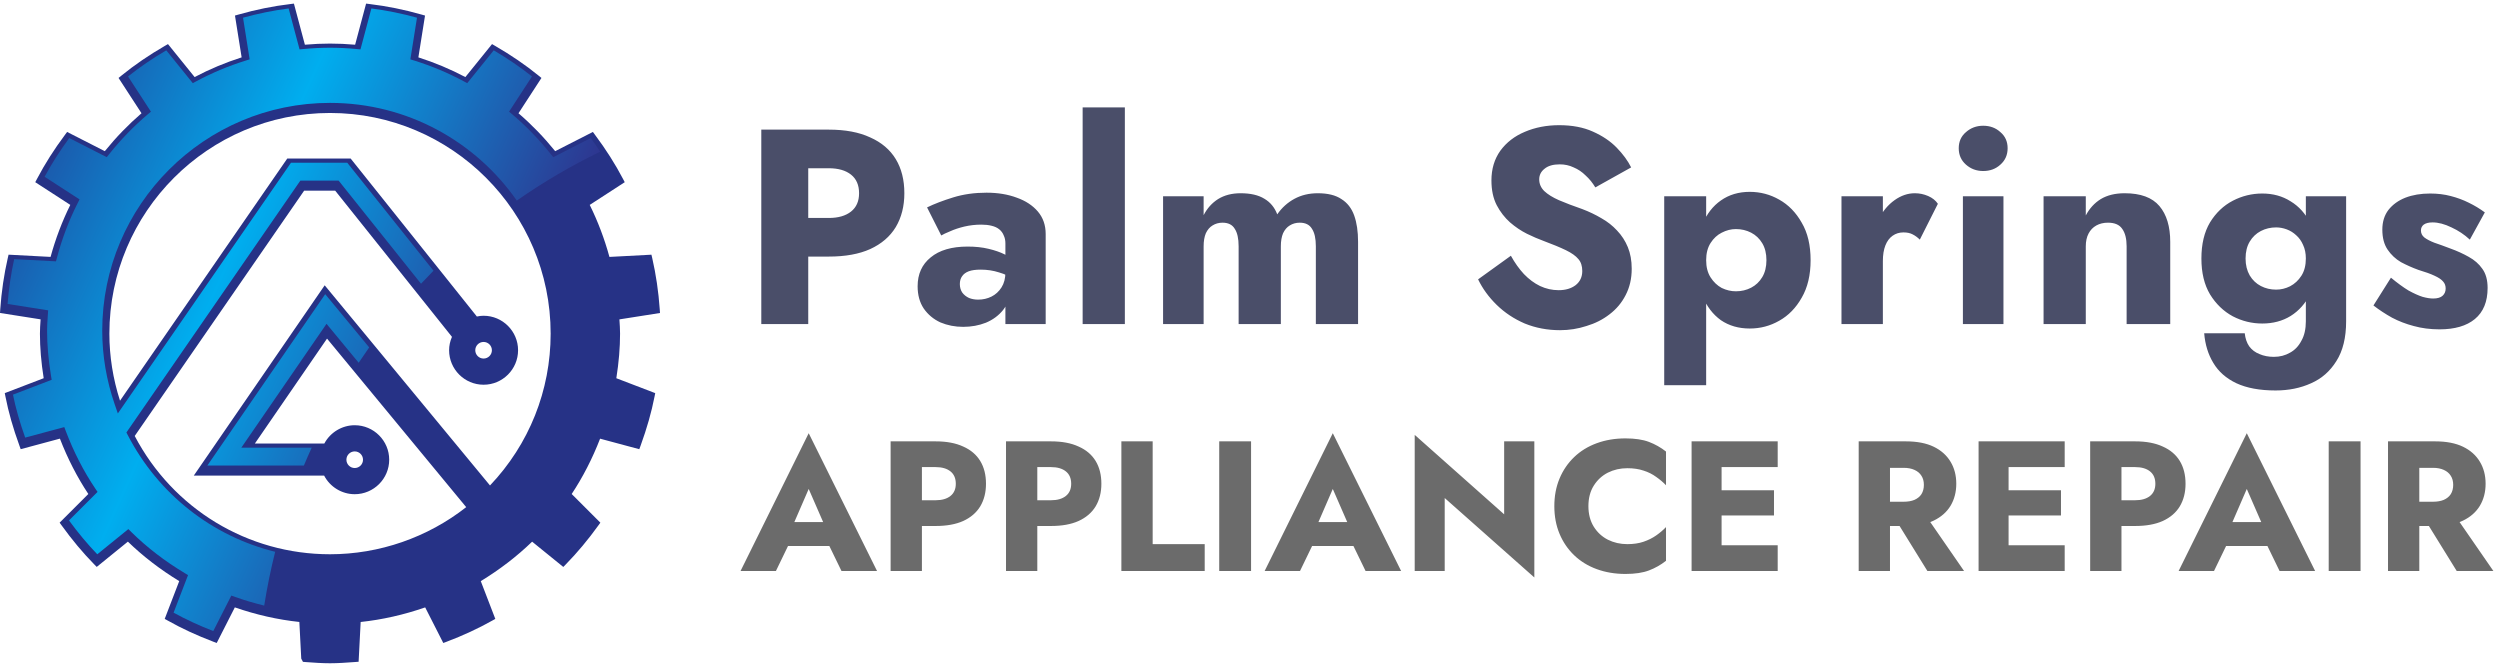
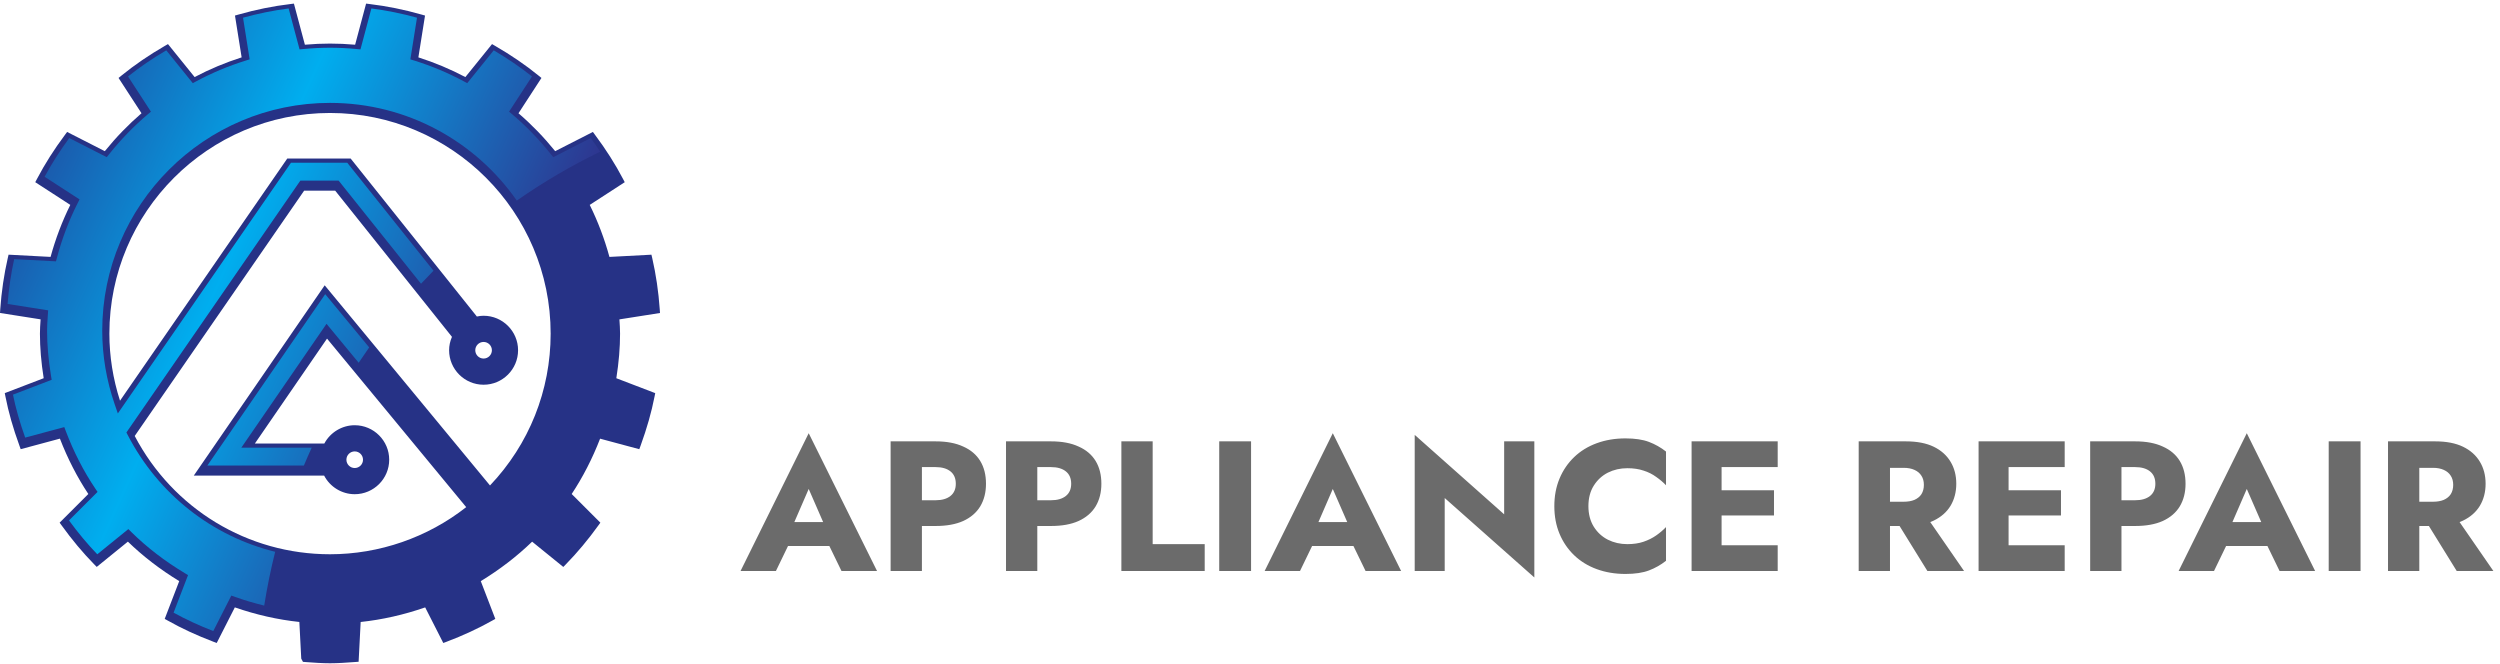
<svg xmlns="http://www.w3.org/2000/svg" width="162" height="43" viewBox="0 0 162 43" fill="none">
-   <path d="M49.332 8.4H52.374V21H49.332V8.4ZM51.24 10.902V8.4H53.706C54.774 8.4 55.668 8.568 56.388 8.904C57.12 9.228 57.672 9.696 58.044 10.308C58.416 10.92 58.602 11.658 58.602 12.522C58.602 13.362 58.416 14.094 58.044 14.718C57.672 15.33 57.12 15.804 56.388 16.14C55.668 16.464 54.774 16.626 53.706 16.626H51.24V14.124H53.706C54.318 14.124 54.798 13.986 55.146 13.71C55.494 13.434 55.668 13.038 55.668 12.522C55.668 11.994 55.494 11.592 55.146 11.316C54.798 11.04 54.318 10.902 53.706 10.902H51.24ZM62.198 18.408C62.198 18.624 62.252 18.81 62.36 18.966C62.468 19.11 62.612 19.224 62.792 19.308C62.972 19.38 63.17 19.416 63.386 19.416C63.698 19.416 63.986 19.35 64.25 19.218C64.514 19.086 64.73 18.888 64.898 18.624C65.066 18.36 65.15 18.036 65.15 17.652L65.438 18.732C65.438 19.26 65.294 19.71 65.006 20.082C64.718 20.442 64.346 20.718 63.89 20.91C63.434 21.09 62.942 21.18 62.414 21.18C61.886 21.18 61.394 21.084 60.938 20.892C60.494 20.688 60.134 20.388 59.858 19.992C59.594 19.596 59.462 19.116 59.462 18.552C59.462 17.76 59.744 17.136 60.308 16.68C60.872 16.212 61.67 15.978 62.702 15.978C63.206 15.978 63.656 16.026 64.052 16.122C64.46 16.218 64.808 16.338 65.096 16.482C65.384 16.626 65.6 16.776 65.744 16.932V18.138C65.456 17.922 65.12 17.76 64.736 17.652C64.364 17.532 63.968 17.472 63.548 17.472C63.224 17.472 62.966 17.508 62.774 17.58C62.582 17.652 62.438 17.76 62.342 17.904C62.246 18.036 62.198 18.204 62.198 18.408ZM60.992 15.258L60.074 13.44C60.542 13.212 61.106 12.996 61.766 12.792C62.426 12.588 63.146 12.486 63.926 12.486C64.658 12.486 65.312 12.594 65.888 12.81C66.464 13.014 66.92 13.314 67.256 13.71C67.592 14.106 67.76 14.592 67.76 15.168V21H65.15V15.78C65.15 15.576 65.114 15.402 65.042 15.258C64.982 15.102 64.886 14.97 64.754 14.862C64.622 14.754 64.454 14.676 64.25 14.628C64.058 14.58 63.836 14.556 63.584 14.556C63.212 14.556 62.846 14.598 62.486 14.682C62.138 14.766 61.832 14.868 61.568 14.988C61.304 15.096 61.112 15.186 60.992 15.258ZM70.155 6.96H72.891V21H70.155V6.96ZM88.003 15.672V21H85.267V15.96C85.267 15.456 85.183 15.078 85.015 14.826C84.859 14.562 84.595 14.43 84.223 14.43C83.983 14.43 83.767 14.49 83.575 14.61C83.395 14.718 83.251 14.886 83.143 15.114C83.047 15.342 82.999 15.624 82.999 15.96V21H80.263V15.96C80.263 15.456 80.179 15.078 80.011 14.826C79.855 14.562 79.591 14.43 79.219 14.43C78.979 14.43 78.763 14.49 78.571 14.61C78.391 14.718 78.247 14.886 78.139 15.114C78.043 15.342 77.995 15.624 77.995 15.96V21H75.367V12.72H77.995V13.944C78.223 13.5 78.535 13.152 78.931 12.9C79.339 12.648 79.825 12.522 80.389 12.522C81.037 12.522 81.553 12.642 81.937 12.882C82.321 13.11 82.597 13.446 82.765 13.89C83.065 13.458 83.437 13.122 83.881 12.882C84.325 12.642 84.829 12.522 85.393 12.522C86.041 12.522 86.551 12.648 86.923 12.9C87.307 13.14 87.583 13.494 87.751 13.962C87.919 14.43 88.003 15 88.003 15.672ZM97.905 16.572C98.157 17.028 98.439 17.424 98.751 17.76C99.075 18.096 99.423 18.354 99.795 18.534C100.179 18.714 100.581 18.804 101.001 18.804C101.445 18.804 101.811 18.696 102.099 18.48C102.387 18.252 102.531 17.946 102.531 17.562C102.531 17.238 102.447 16.98 102.279 16.788C102.111 16.584 101.841 16.392 101.469 16.212C101.097 16.032 100.605 15.828 99.993 15.6C99.693 15.492 99.345 15.342 98.949 15.15C98.565 14.958 98.199 14.712 97.851 14.412C97.503 14.1 97.215 13.728 96.987 13.296C96.759 12.852 96.645 12.318 96.645 11.694C96.645 10.95 96.837 10.308 97.221 9.768C97.617 9.228 98.145 8.82 98.805 8.544C99.477 8.256 100.221 8.112 101.037 8.112C101.877 8.112 102.603 8.25 103.215 8.526C103.839 8.802 104.355 9.15 104.763 9.57C105.171 9.99 105.483 10.416 105.699 10.848L103.377 12.144C103.197 11.844 102.987 11.586 102.747 11.37C102.519 11.142 102.261 10.968 101.973 10.848C101.697 10.716 101.397 10.65 101.073 10.65C100.641 10.65 100.311 10.746 100.083 10.938C99.855 11.118 99.741 11.346 99.741 11.622C99.741 11.91 99.849 12.162 100.065 12.378C100.293 12.594 100.611 12.792 101.019 12.972C101.439 13.152 101.943 13.344 102.531 13.548C102.975 13.716 103.389 13.914 103.773 14.142C104.157 14.358 104.493 14.622 104.781 14.934C105.081 15.246 105.315 15.606 105.483 16.014C105.651 16.422 105.735 16.89 105.735 17.418C105.735 18.054 105.603 18.624 105.339 19.128C105.087 19.62 104.739 20.034 104.295 20.37C103.863 20.706 103.365 20.958 102.801 21.126C102.249 21.306 101.679 21.396 101.091 21.396C100.275 21.396 99.513 21.252 98.805 20.964C98.109 20.664 97.503 20.262 96.987 19.758C96.471 19.254 96.069 18.702 95.781 18.102L97.905 16.572ZM110.559 24.96H107.841V12.72H110.559V24.96ZM117.327 16.86C117.327 17.82 117.135 18.63 116.751 19.29C116.379 19.95 115.893 20.448 115.293 20.784C114.705 21.12 114.069 21.288 113.385 21.288C112.665 21.288 112.041 21.108 111.513 20.748C110.997 20.376 110.601 19.86 110.325 19.2C110.049 18.528 109.911 17.748 109.911 16.86C109.911 15.96 110.049 15.18 110.325 14.52C110.601 13.86 110.997 13.35 111.513 12.99C112.041 12.618 112.665 12.432 113.385 12.432C114.069 12.432 114.705 12.6 115.293 12.936C115.893 13.272 116.379 13.77 116.751 14.43C117.135 15.078 117.327 15.888 117.327 16.86ZM114.465 16.86C114.465 16.428 114.375 16.062 114.195 15.762C114.015 15.462 113.775 15.234 113.475 15.078C113.175 14.922 112.845 14.844 112.485 14.844C112.173 14.844 111.867 14.922 111.567 15.078C111.279 15.222 111.039 15.444 110.847 15.744C110.655 16.044 110.559 16.416 110.559 16.86C110.559 17.304 110.655 17.676 110.847 17.976C111.039 18.276 111.279 18.504 111.567 18.66C111.867 18.804 112.173 18.876 112.485 18.876C112.845 18.876 113.175 18.798 113.475 18.642C113.775 18.486 114.015 18.258 114.195 17.958C114.375 17.658 114.465 17.292 114.465 16.86ZM122.01 12.72V21H119.328V12.72H122.01ZM124.404 15.528C124.26 15.384 124.104 15.27 123.936 15.186C123.78 15.102 123.582 15.06 123.342 15.06C123.078 15.06 122.844 15.132 122.64 15.276C122.436 15.42 122.28 15.63 122.172 15.906C122.064 16.182 122.01 16.518 122.01 16.914L121.362 15.96C121.362 15.3 121.488 14.712 121.74 14.196C122.004 13.68 122.346 13.272 122.766 12.972C123.186 12.672 123.624 12.522 124.08 12.522C124.38 12.522 124.668 12.582 124.944 12.702C125.22 12.822 125.43 12.99 125.574 13.206L124.404 15.528ZM126.926 9.606C126.926 9.174 127.082 8.826 127.394 8.562C127.706 8.286 128.078 8.148 128.51 8.148C128.954 8.148 129.326 8.286 129.626 8.562C129.938 8.826 130.094 9.174 130.094 9.606C130.094 10.038 129.938 10.392 129.626 10.668C129.326 10.944 128.954 11.082 128.51 11.082C128.078 11.082 127.706 10.944 127.394 10.668C127.082 10.392 126.926 10.038 126.926 9.606ZM127.196 12.72H129.824V21H127.196V12.72ZM137.805 15.96C137.805 15.468 137.709 15.09 137.517 14.826C137.337 14.562 137.031 14.43 136.599 14.43C136.311 14.43 136.059 14.49 135.843 14.61C135.627 14.73 135.459 14.904 135.339 15.132C135.219 15.36 135.159 15.636 135.159 15.96V21H132.423V12.72H135.159V13.962C135.399 13.506 135.723 13.152 136.131 12.9C136.551 12.648 137.067 12.522 137.679 12.522C138.711 12.522 139.461 12.798 139.929 13.35C140.397 13.902 140.631 14.676 140.631 15.672V21H137.805V15.96ZM142.831 21.594H145.459C145.495 21.93 145.591 22.212 145.747 22.44C145.915 22.668 146.137 22.836 146.413 22.944C146.689 23.064 147.001 23.124 147.349 23.124C147.733 23.124 148.081 23.034 148.393 22.854C148.705 22.686 148.951 22.428 149.131 22.08C149.323 21.744 149.419 21.324 149.419 20.82V12.72H152.029V20.82C152.029 21.876 151.819 22.734 151.399 23.394C150.991 24.054 150.445 24.534 149.761 24.834C149.077 25.146 148.309 25.302 147.457 25.302C146.437 25.302 145.591 25.146 144.919 24.834C144.259 24.522 143.761 24.084 143.425 23.52C143.089 22.968 142.891 22.326 142.831 21.594ZM142.651 16.752C142.651 15.816 142.837 15.036 143.209 14.412C143.593 13.788 144.085 13.32 144.685 13.008C145.285 12.696 145.921 12.54 146.593 12.54C147.289 12.54 147.901 12.708 148.429 13.044C148.969 13.368 149.395 13.842 149.707 14.466C150.019 15.09 150.175 15.852 150.175 16.752C150.175 17.64 150.019 18.402 149.707 19.038C149.395 19.662 148.969 20.142 148.429 20.478C147.901 20.802 147.289 20.964 146.593 20.964C145.921 20.964 145.285 20.808 144.685 20.496C144.085 20.172 143.593 19.698 143.209 19.074C142.837 18.45 142.651 17.676 142.651 16.752ZM145.513 16.752C145.513 17.172 145.603 17.538 145.783 17.85C145.963 18.15 146.203 18.378 146.503 18.534C146.803 18.69 147.133 18.768 147.493 18.768C147.805 18.768 148.105 18.696 148.393 18.552C148.693 18.396 148.939 18.168 149.131 17.868C149.323 17.568 149.419 17.196 149.419 16.752C149.419 16.416 149.359 16.122 149.239 15.87C149.131 15.618 148.981 15.408 148.789 15.24C148.609 15.072 148.405 14.946 148.177 14.862C147.949 14.778 147.721 14.736 147.493 14.736C147.133 14.736 146.803 14.814 146.503 14.97C146.203 15.126 145.963 15.354 145.783 15.654C145.603 15.954 145.513 16.32 145.513 16.752ZM154.933 17.994C155.353 18.342 155.731 18.618 156.067 18.822C156.415 19.014 156.721 19.152 156.985 19.236C157.249 19.308 157.477 19.344 157.669 19.344C157.945 19.344 158.149 19.284 158.281 19.164C158.413 19.044 158.479 18.888 158.479 18.696C158.479 18.516 158.425 18.366 158.317 18.246C158.209 18.114 158.023 17.988 157.759 17.868C157.507 17.748 157.159 17.622 156.715 17.49C156.319 17.346 155.941 17.178 155.581 16.986C155.233 16.782 154.945 16.512 154.717 16.176C154.489 15.84 154.375 15.408 154.375 14.88C154.375 14.376 154.507 13.95 154.771 13.602C155.047 13.254 155.413 12.99 155.869 12.81C156.337 12.63 156.871 12.54 157.471 12.54C157.951 12.54 158.395 12.594 158.803 12.702C159.223 12.81 159.613 12.954 159.973 13.134C160.345 13.314 160.693 13.524 161.017 13.764L160.045 15.528C159.697 15.204 159.301 14.94 158.857 14.736C158.413 14.52 158.005 14.412 157.633 14.412C157.381 14.412 157.189 14.46 157.057 14.556C156.937 14.652 156.877 14.778 156.877 14.934C156.877 15.114 156.949 15.264 157.093 15.384C157.249 15.504 157.465 15.618 157.741 15.726C158.029 15.822 158.377 15.948 158.785 16.104C159.217 16.26 159.613 16.44 159.973 16.644C160.345 16.848 160.639 17.106 160.855 17.418C161.083 17.73 161.197 18.144 161.197 18.66C161.197 19.548 160.921 20.22 160.369 20.676C159.829 21.12 159.067 21.342 158.083 21.342C157.483 21.342 156.925 21.27 156.409 21.126C155.905 20.994 155.437 20.814 155.005 20.586C154.573 20.346 154.171 20.082 153.799 19.794L154.933 17.994Z" fill="#4A4E69" />
  <path d="M50.208 35.38L50.352 33.832H54.516L54.648 35.38H50.208ZM52.404 31.684L51.228 34.396L51.324 34.84L50.28 37H47.988L52.404 28.072L56.832 37H54.528L53.52 34.924L53.592 34.408L52.404 31.684ZM57.712 28.6H59.74V37H57.712V28.6ZM58.984 30.268V28.6H60.628C61.34 28.6 61.936 28.712 62.416 28.936C62.904 29.152 63.272 29.464 63.52 29.872C63.768 30.28 63.892 30.772 63.892 31.348C63.892 31.908 63.768 32.396 63.52 32.812C63.272 33.22 62.904 33.536 62.416 33.76C61.936 33.976 61.34 34.084 60.628 34.084H58.984V32.416H60.628C61.036 32.416 61.356 32.324 61.588 32.14C61.82 31.956 61.936 31.692 61.936 31.348C61.936 30.996 61.82 30.728 61.588 30.544C61.356 30.36 61.036 30.268 60.628 30.268H58.984ZM65.189 28.6H67.217V37H65.189V28.6ZM66.461 30.268V28.6H68.105C68.817 28.6 69.413 28.712 69.893 28.936C70.381 29.152 70.749 29.464 70.997 29.872C71.245 30.28 71.369 30.772 71.369 31.348C71.369 31.908 71.245 32.396 70.997 32.812C70.749 33.22 70.381 33.536 69.893 33.76C69.413 33.976 68.817 34.084 68.105 34.084H66.461V32.416H68.105C68.513 32.416 68.833 32.324 69.065 32.14C69.297 31.956 69.413 31.692 69.413 31.348C69.413 30.996 69.297 30.728 69.065 30.544C68.833 30.36 68.513 30.268 68.105 30.268H66.461ZM72.665 28.6H74.693V35.26H78.065V37H72.665V28.6ZM79.005 28.6H81.069V37H79.005V28.6ZM84.169 35.38L84.313 33.832H88.477L88.609 35.38H84.169ZM86.365 31.684L85.189 34.396L85.285 34.84L84.241 37H81.949L86.365 28.072L90.793 37H88.489L87.481 34.924L87.553 34.408L86.365 31.684ZM97.469 28.6H99.425V37.42L93.617 32.272V37H91.673V28.18L97.469 33.328V28.6ZM102.929 32.8C102.929 33.312 103.045 33.756 103.277 34.132C103.509 34.5 103.813 34.78 104.189 34.972C104.573 35.164 104.993 35.26 105.449 35.26C105.849 35.26 106.201 35.208 106.505 35.104C106.809 35 107.081 34.864 107.321 34.696C107.561 34.528 107.773 34.348 107.957 34.156V36.34C107.621 36.604 107.253 36.812 106.853 36.964C106.453 37.116 105.945 37.192 105.329 37.192C104.657 37.192 104.037 37.088 103.469 36.88C102.901 36.672 102.413 36.372 102.005 35.98C101.597 35.588 101.281 35.124 101.057 34.588C100.833 34.052 100.721 33.456 100.721 32.8C100.721 32.144 100.833 31.548 101.057 31.012C101.281 30.476 101.597 30.012 102.005 29.62C102.413 29.228 102.901 28.928 103.469 28.72C104.037 28.512 104.657 28.408 105.329 28.408C105.945 28.408 106.453 28.484 106.853 28.636C107.253 28.788 107.621 28.996 107.957 29.26V31.444C107.773 31.252 107.561 31.072 107.321 30.904C107.081 30.728 106.809 30.592 106.505 30.496C106.201 30.392 105.849 30.34 105.449 30.34C104.993 30.34 104.573 30.436 104.189 30.628C103.813 30.82 103.509 31.1 103.277 31.468C103.045 31.836 102.929 32.28 102.929 32.8ZM110.959 37V35.332H115.195V37H110.959ZM110.959 30.268V28.6H115.195V30.268H110.959ZM110.959 33.4V31.768H114.955V33.4H110.959ZM109.615 28.6H111.559V37H109.615V28.6ZM122.543 33.196H124.643L127.271 37H124.895L122.543 33.196ZM120.443 28.6H122.471V37H120.443V28.6ZM121.715 30.316V28.6H123.503C124.223 28.6 124.823 28.716 125.303 28.948C125.783 29.18 126.147 29.504 126.395 29.92C126.643 30.328 126.767 30.804 126.767 31.348C126.767 31.884 126.643 32.36 126.395 32.776C126.147 33.184 125.783 33.504 125.303 33.736C124.823 33.968 124.223 34.084 123.503 34.084H121.715V32.512H123.359C123.631 32.512 123.863 32.472 124.055 32.392C124.255 32.304 124.407 32.18 124.511 32.02C124.615 31.852 124.667 31.652 124.667 31.42C124.667 31.188 124.615 30.992 124.511 30.832C124.407 30.664 124.255 30.536 124.055 30.448C123.863 30.36 123.631 30.316 123.359 30.316H121.715ZM129.556 37V35.332H133.792V37H129.556ZM129.556 30.268V28.6H133.792V30.268H129.556ZM129.556 33.4V31.768H133.552V33.4H129.556ZM128.212 28.6H130.156V37H128.212V28.6ZM135.443 28.6H137.471V37H135.443V28.6ZM136.715 30.268V28.6H138.359C139.071 28.6 139.667 28.712 140.147 28.936C140.635 29.152 141.003 29.464 141.251 29.872C141.499 30.28 141.623 30.772 141.623 31.348C141.623 31.908 141.499 32.396 141.251 32.812C141.003 33.22 140.635 33.536 140.147 33.76C139.667 33.976 139.071 34.084 138.359 34.084H136.715V32.416H138.359C138.767 32.416 139.087 32.324 139.319 32.14C139.551 31.956 139.667 31.692 139.667 31.348C139.667 30.996 139.551 30.728 139.319 30.544C139.087 30.36 138.767 30.268 138.359 30.268H136.715ZM143.396 35.38L143.54 33.832H147.704L147.836 35.38H143.396ZM145.592 31.684L144.416 34.396L144.512 34.84L143.468 37H141.175L145.592 28.072L150.02 37H147.716L146.708 34.924L146.78 34.408L145.592 31.684ZM150.9 28.6H152.964V37H150.9V28.6ZM156.843 33.196H158.943L161.571 37H159.195L156.843 33.196ZM154.743 28.6H156.771V37H154.743V28.6ZM156.015 30.316V28.6H157.803C158.523 28.6 159.123 28.716 159.603 28.948C160.083 29.18 160.447 29.504 160.695 29.92C160.943 30.328 161.067 30.804 161.067 31.348C161.067 31.884 160.943 32.36 160.695 32.776C160.447 33.184 160.083 33.504 159.603 33.736C159.123 33.968 158.523 34.084 157.803 34.084H156.015V32.512H157.659C157.931 32.512 158.163 32.472 158.355 32.392C158.555 32.304 158.707 32.18 158.811 32.02C158.915 31.852 158.967 31.652 158.967 31.42C158.967 31.188 158.915 30.992 158.811 30.832C158.707 30.664 158.555 30.536 158.355 30.448C158.163 30.36 157.931 30.316 157.659 30.316H156.015Z" fill="#6B6B6B" />
  <path d="M21.385 42.979C20.861 42.979 20.341 42.941 19.839 42.904L19.632 42.888L19.521 42.679L19.398 40.303C18.002 40.156 16.598 39.837 15.217 39.358L14.044 41.664L13.82 41.581C12.762 41.18 11.772 40.722 10.875 40.216L10.673 40.104L11.614 37.656C10.385 36.907 9.267 36.048 8.287 35.098L6.268 36.736L6.098 36.563C5.369 35.82 4.662 34.975 3.998 34.052L3.864 33.869L5.724 32.011C5 30.92 4.381 29.715 3.882 28.424L1.341 29.107L1.258 28.876C0.847 27.75 0.551 26.708 0.352 25.694L0.309 25.474L2.831 24.508C2.667 23.472 2.588 22.526 2.588 21.62C2.588 21.323 2.608 21.028 2.628 20.743L2.631 20.694L0 20.28L0.017 20.036C0.096 18.901 0.259 17.786 0.504 16.722L0.555 16.503L3.277 16.647C3.598 15.475 4.027 14.342 4.555 13.277L2.285 11.806L2.399 11.59C2.899 10.635 3.51 9.674 4.215 8.731L4.349 8.55L6.791 9.796C7.524 8.892 8.323 8.067 9.17 7.339L7.682 5.051L7.869 4.899C8.707 4.216 9.656 3.567 10.686 2.971L10.885 2.857L12.612 4.994C13.578 4.483 14.601 4.055 15.658 3.717L15.226 1.008L15.455 0.943C16.562 0.626 17.693 0.396 18.816 0.262L19.046 0.234L19.757 2.897C20.321 2.848 20.855 2.824 21.384 2.824C21.913 2.824 22.448 2.848 23.012 2.897L23.723 0.234L23.954 0.262C25.076 0.396 26.206 0.626 27.314 0.943L27.542 1.008L27.111 3.717C28.168 4.055 29.191 4.484 30.156 4.994L31.884 2.857L32.081 2.972C33.113 3.568 34.061 4.216 34.899 4.899L35.086 5.051L33.598 7.34C34.445 8.066 35.245 8.892 35.977 9.796L38.419 8.55L38.553 8.732C39.26 9.676 39.871 10.639 40.37 11.591L40.483 11.806L38.214 13.278C38.742 14.344 39.171 15.476 39.491 16.648L42.213 16.504L42.264 16.723C42.507 17.781 42.671 18.896 42.751 20.037L42.768 20.282L40.138 20.696L40.139 20.72C40.16 21.027 40.18 21.322 40.18 21.621C40.18 22.528 40.101 23.473 39.938 24.509L42.459 25.475L42.415 25.696C42.217 26.708 41.921 27.749 41.511 28.878L41.426 29.108L38.886 28.426C38.386 29.717 37.767 30.922 37.045 32.012L38.903 33.869L38.77 34.054C38.109 34.973 37.402 35.818 36.671 36.565L36.502 36.738L34.482 35.1C33.502 36.049 32.383 36.909 31.154 37.657L32.096 40.105L31.893 40.218C30.996 40.723 30.006 41.182 28.949 41.582L28.725 41.666L27.552 39.359C26.174 39.838 24.768 40.156 23.371 40.305L23.238 42.882L23.002 42.899C22.438 42.94 21.914 42.979 21.385 42.979ZM8.73 28.251C11.213 32.981 16.054 35.916 21.385 35.916C24.574 35.916 27.702 34.833 30.21 32.863L21.191 21.942L16.517 28.739H21.017C21.403 28.017 22.165 27.555 22.985 27.555C24.217 27.555 25.22 28.557 25.22 29.789C25.22 31.022 24.217 32.024 22.985 32.024C22.154 32.024 21.387 31.555 21.005 30.821H12.556L21.04 18.488L31.752 31.458C34.288 28.79 35.682 25.303 35.682 21.619C35.682 13.735 29.268 7.321 21.385 7.321C13.501 7.321 7.088 13.735 7.088 21.619C7.088 23.082 7.319 24.542 7.777 25.965L18.614 10.274H22.723L30.901 20.511C31.055 20.477 31.196 20.461 31.337 20.461C32.568 20.461 33.571 21.464 33.571 22.695C33.571 23.928 32.568 24.93 31.337 24.93C30.104 24.93 29.102 23.928 29.102 22.695C29.102 22.402 29.164 22.111 29.287 21.828L21.722 12.357H19.707L8.73 28.251ZM22.985 29.251C22.688 29.251 22.447 29.492 22.447 29.79C22.447 30.086 22.689 30.328 22.985 30.328C23.282 30.328 23.523 30.087 23.523 29.79C23.523 29.492 23.282 29.251 22.985 29.251ZM31.336 22.158C31.04 22.158 30.798 22.399 30.798 22.696C30.798 22.993 31.039 23.234 31.336 23.234C31.633 23.234 31.875 22.993 31.875 22.696C31.874 22.399 31.632 22.158 31.336 22.158Z" fill="#263286" />
  <path d="M13.437 30.167H19.692C19.854 29.778 20.024 29.392 20.199 29.009H15.638L21.159 20.983L23.243 23.507C23.465 23.172 23.692 22.841 23.924 22.512L21.074 19.062L13.437 30.167Z" fill="url(#paint0_linear_1584_163)" />
  <path d="M17.832 35.756C13.762 34.75 10.266 32.039 8.276 28.189L8.191 28.024L19.464 11.702H21.942L27.282 18.386C27.548 18.102 27.817 17.82 28.091 17.543L22.501 10.544H18.856L7.636 26.791L7.437 26.215C6.898 24.652 6.625 23.041 6.625 21.427C6.625 13.289 13.246 6.667 21.384 6.667C26.391 6.667 30.82 9.174 33.49 12.998C35.207 11.797 37.016 10.739 38.895 9.827C38.698 9.532 38.496 9.238 38.281 8.945L35.852 10.185L35.695 9.989C34.93 9.033 34.089 8.165 33.196 7.411L32.988 7.235L34.473 4.954C33.726 4.359 32.893 3.79 31.994 3.262L30.276 5.389L30.05 5.268C29.04 4.724 27.961 4.272 26.847 3.925L26.592 3.846L27.021 1.147C26.046 0.876 25.054 0.675 24.066 0.548L23.359 3.2L23.099 3.176C22.501 3.12 21.94 3.093 21.385 3.093C20.829 3.093 20.269 3.12 19.671 3.176L19.411 3.2L18.703 0.548C17.716 0.675 16.724 0.876 15.748 1.147L16.177 3.845L15.923 3.925C14.808 4.272 13.73 4.724 12.718 5.268L12.493 5.388L10.774 3.262C9.875 3.79 9.043 4.359 8.297 4.954L9.78 7.235L9.573 7.411C8.679 8.166 7.838 9.033 7.073 9.989L6.917 10.185L4.488 8.945C3.877 9.775 3.341 10.617 2.891 11.454L5.155 12.921L5.03 13.168C4.469 14.277 4.019 15.463 3.692 16.693L3.628 16.935L0.919 16.792C0.712 17.728 0.569 18.704 0.492 19.696L3.12 20.11L3.089 20.581C3.069 20.871 3.051 21.145 3.051 21.427C3.051 22.343 3.135 23.304 3.307 24.364L3.348 24.611L0.839 25.573C1.022 26.462 1.283 27.376 1.632 28.356L4.166 27.676L4.265 27.937C4.776 29.285 5.42 30.54 6.179 31.665L6.321 31.876L4.471 33.723C5.055 34.523 5.671 35.26 6.304 35.918L8.317 34.285L8.513 34.479C9.519 35.47 10.68 36.363 11.963 37.133L12.185 37.267L11.249 39.701C12.04 40.137 12.904 40.537 13.82 40.892L14.99 38.593L15.245 38.684C15.866 38.905 16.493 39.089 17.121 39.242C17.307 38.069 17.543 36.905 17.832 35.756Z" fill="url(#paint1_linear_1584_163)" />
  <defs>
    <linearGradient id="paint0_linear_1584_163" x1="29.757" y1="30.303" x2="-5.297" y2="14.353" gradientUnits="userSpaceOnUse">
      <stop stop-color="#2E358F" />
      <stop offset="0.497" stop-color="#00AEEF" />
      <stop offset="1" stop-color="#27358F" />
    </linearGradient>
    <linearGradient id="paint1_linear_1584_163" x1="31.674" y1="26.087" x2="-3.38" y2="10.137" gradientUnits="userSpaceOnUse">
      <stop stop-color="#2E358F" />
      <stop offset="0.497" stop-color="#00AEEF" />
      <stop offset="1" stop-color="#27358F" />
    </linearGradient>
  </defs>
</svg>